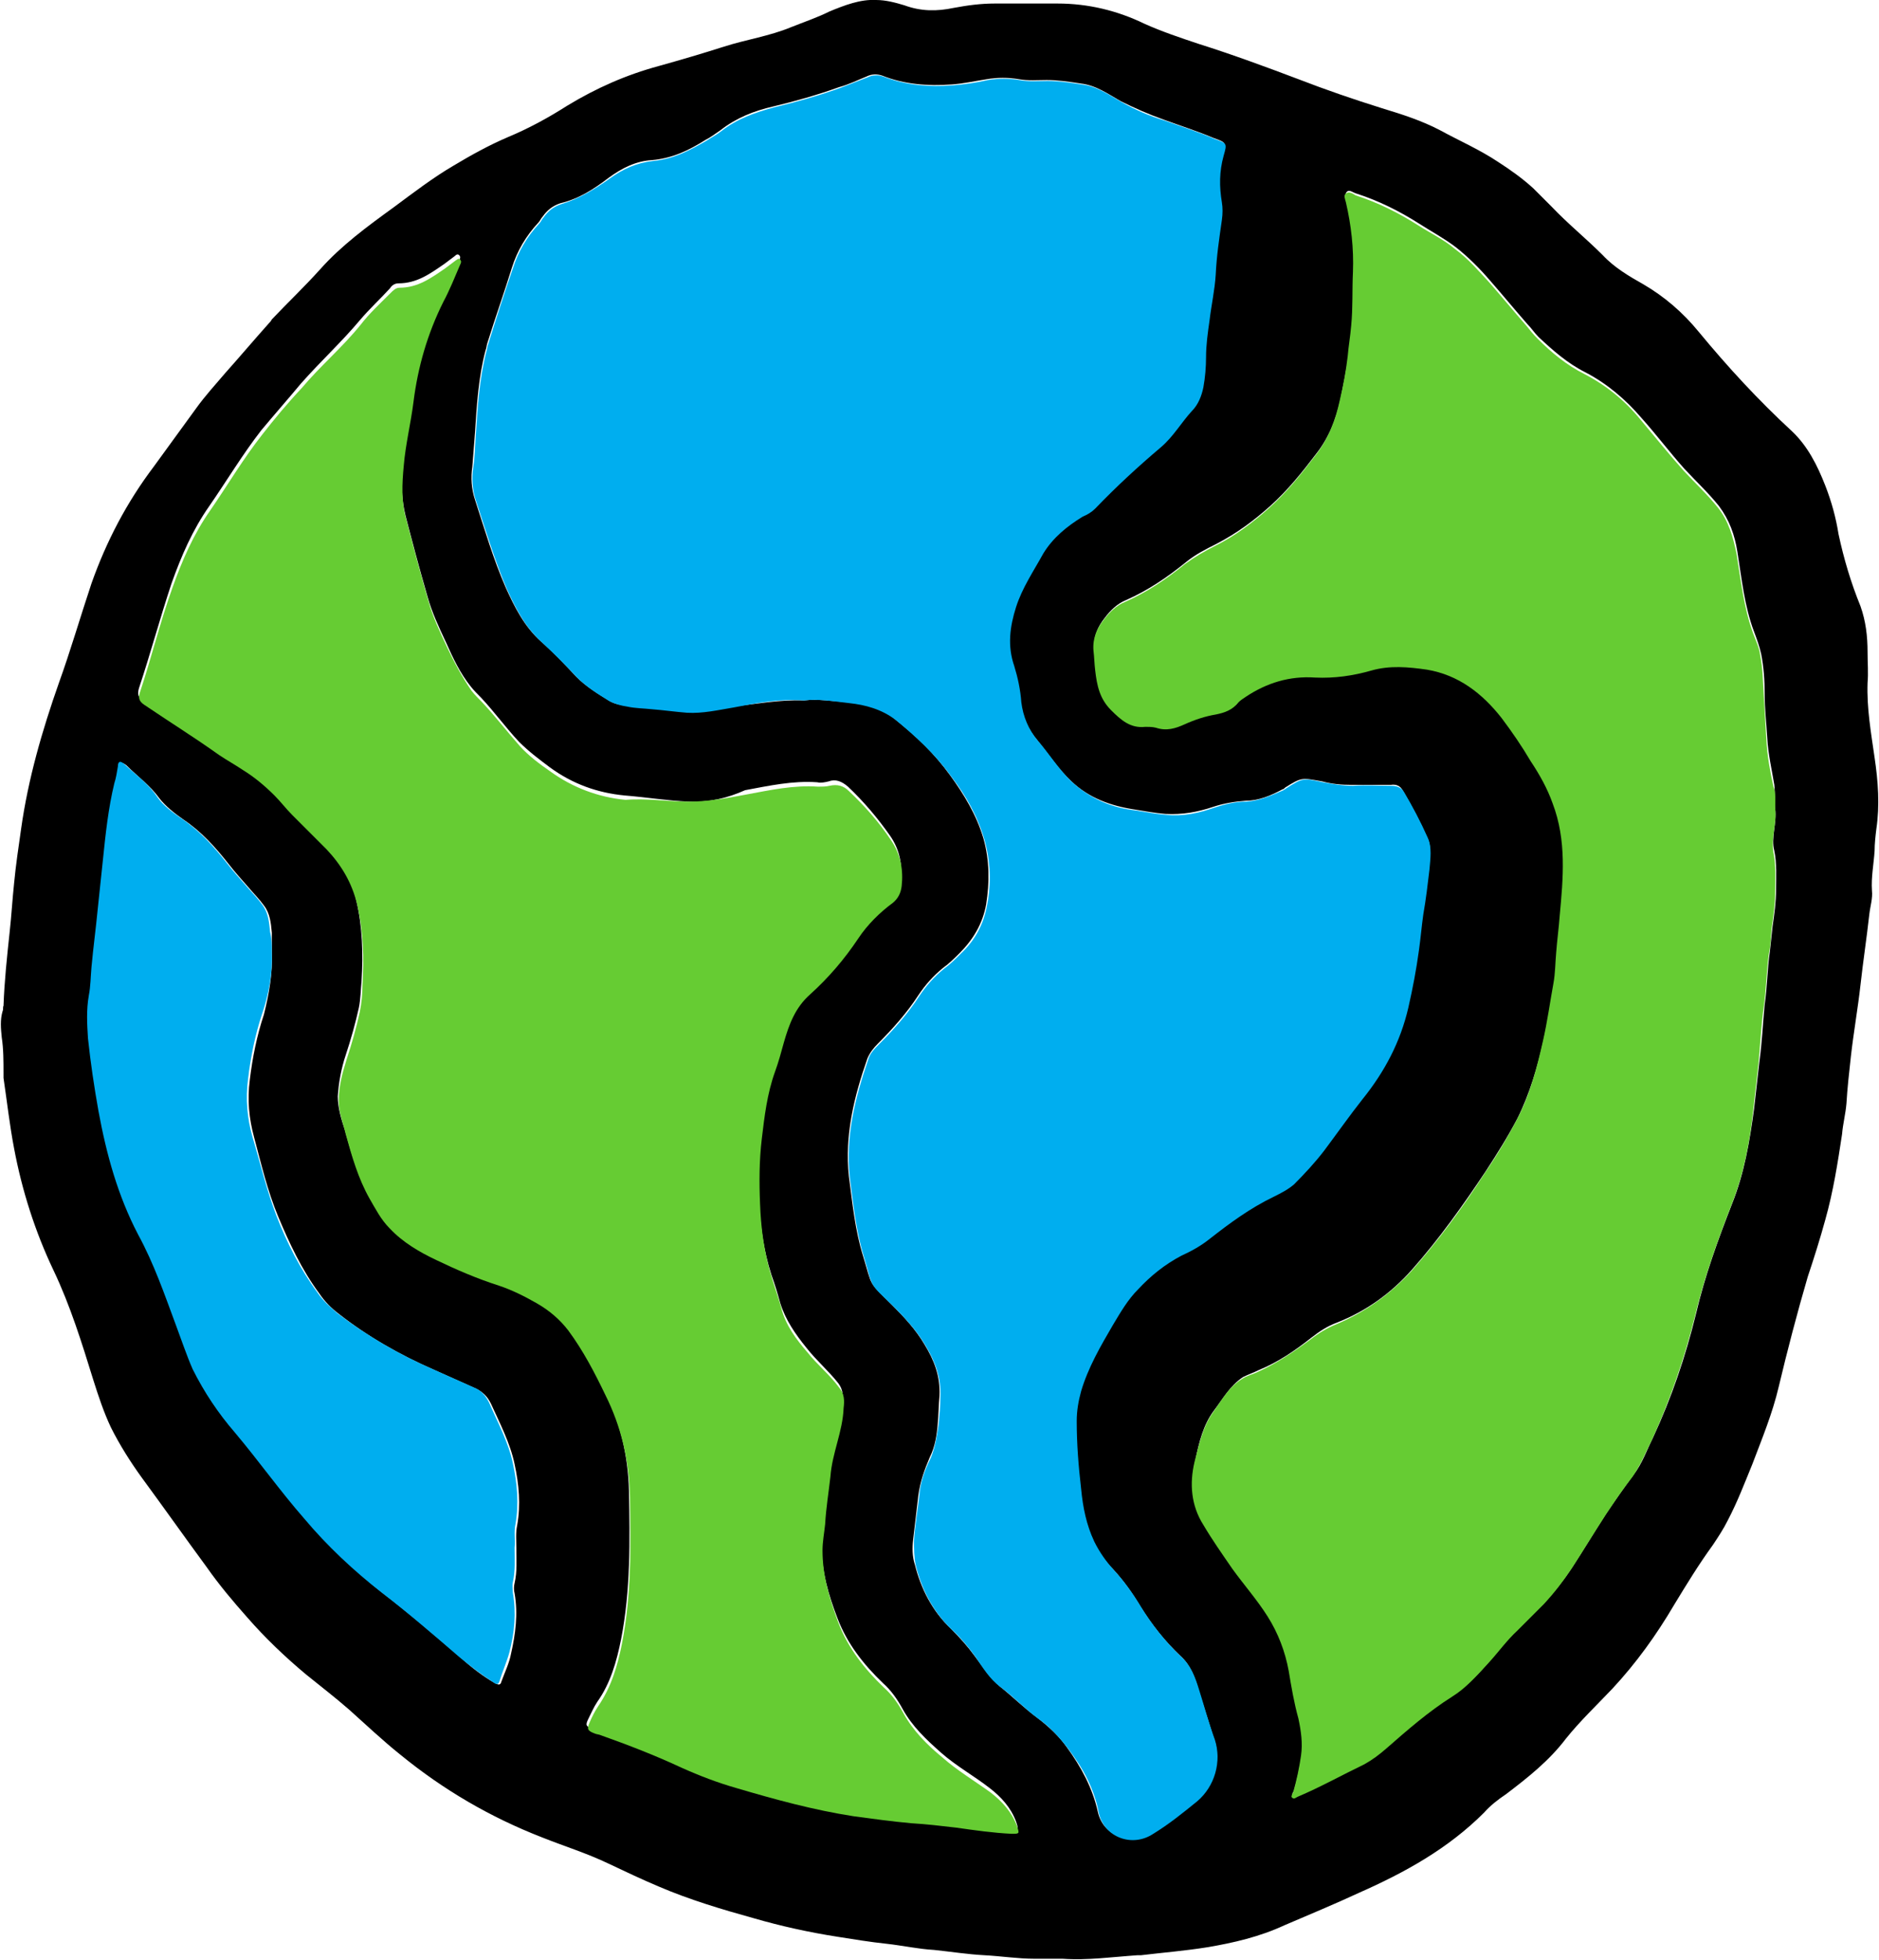
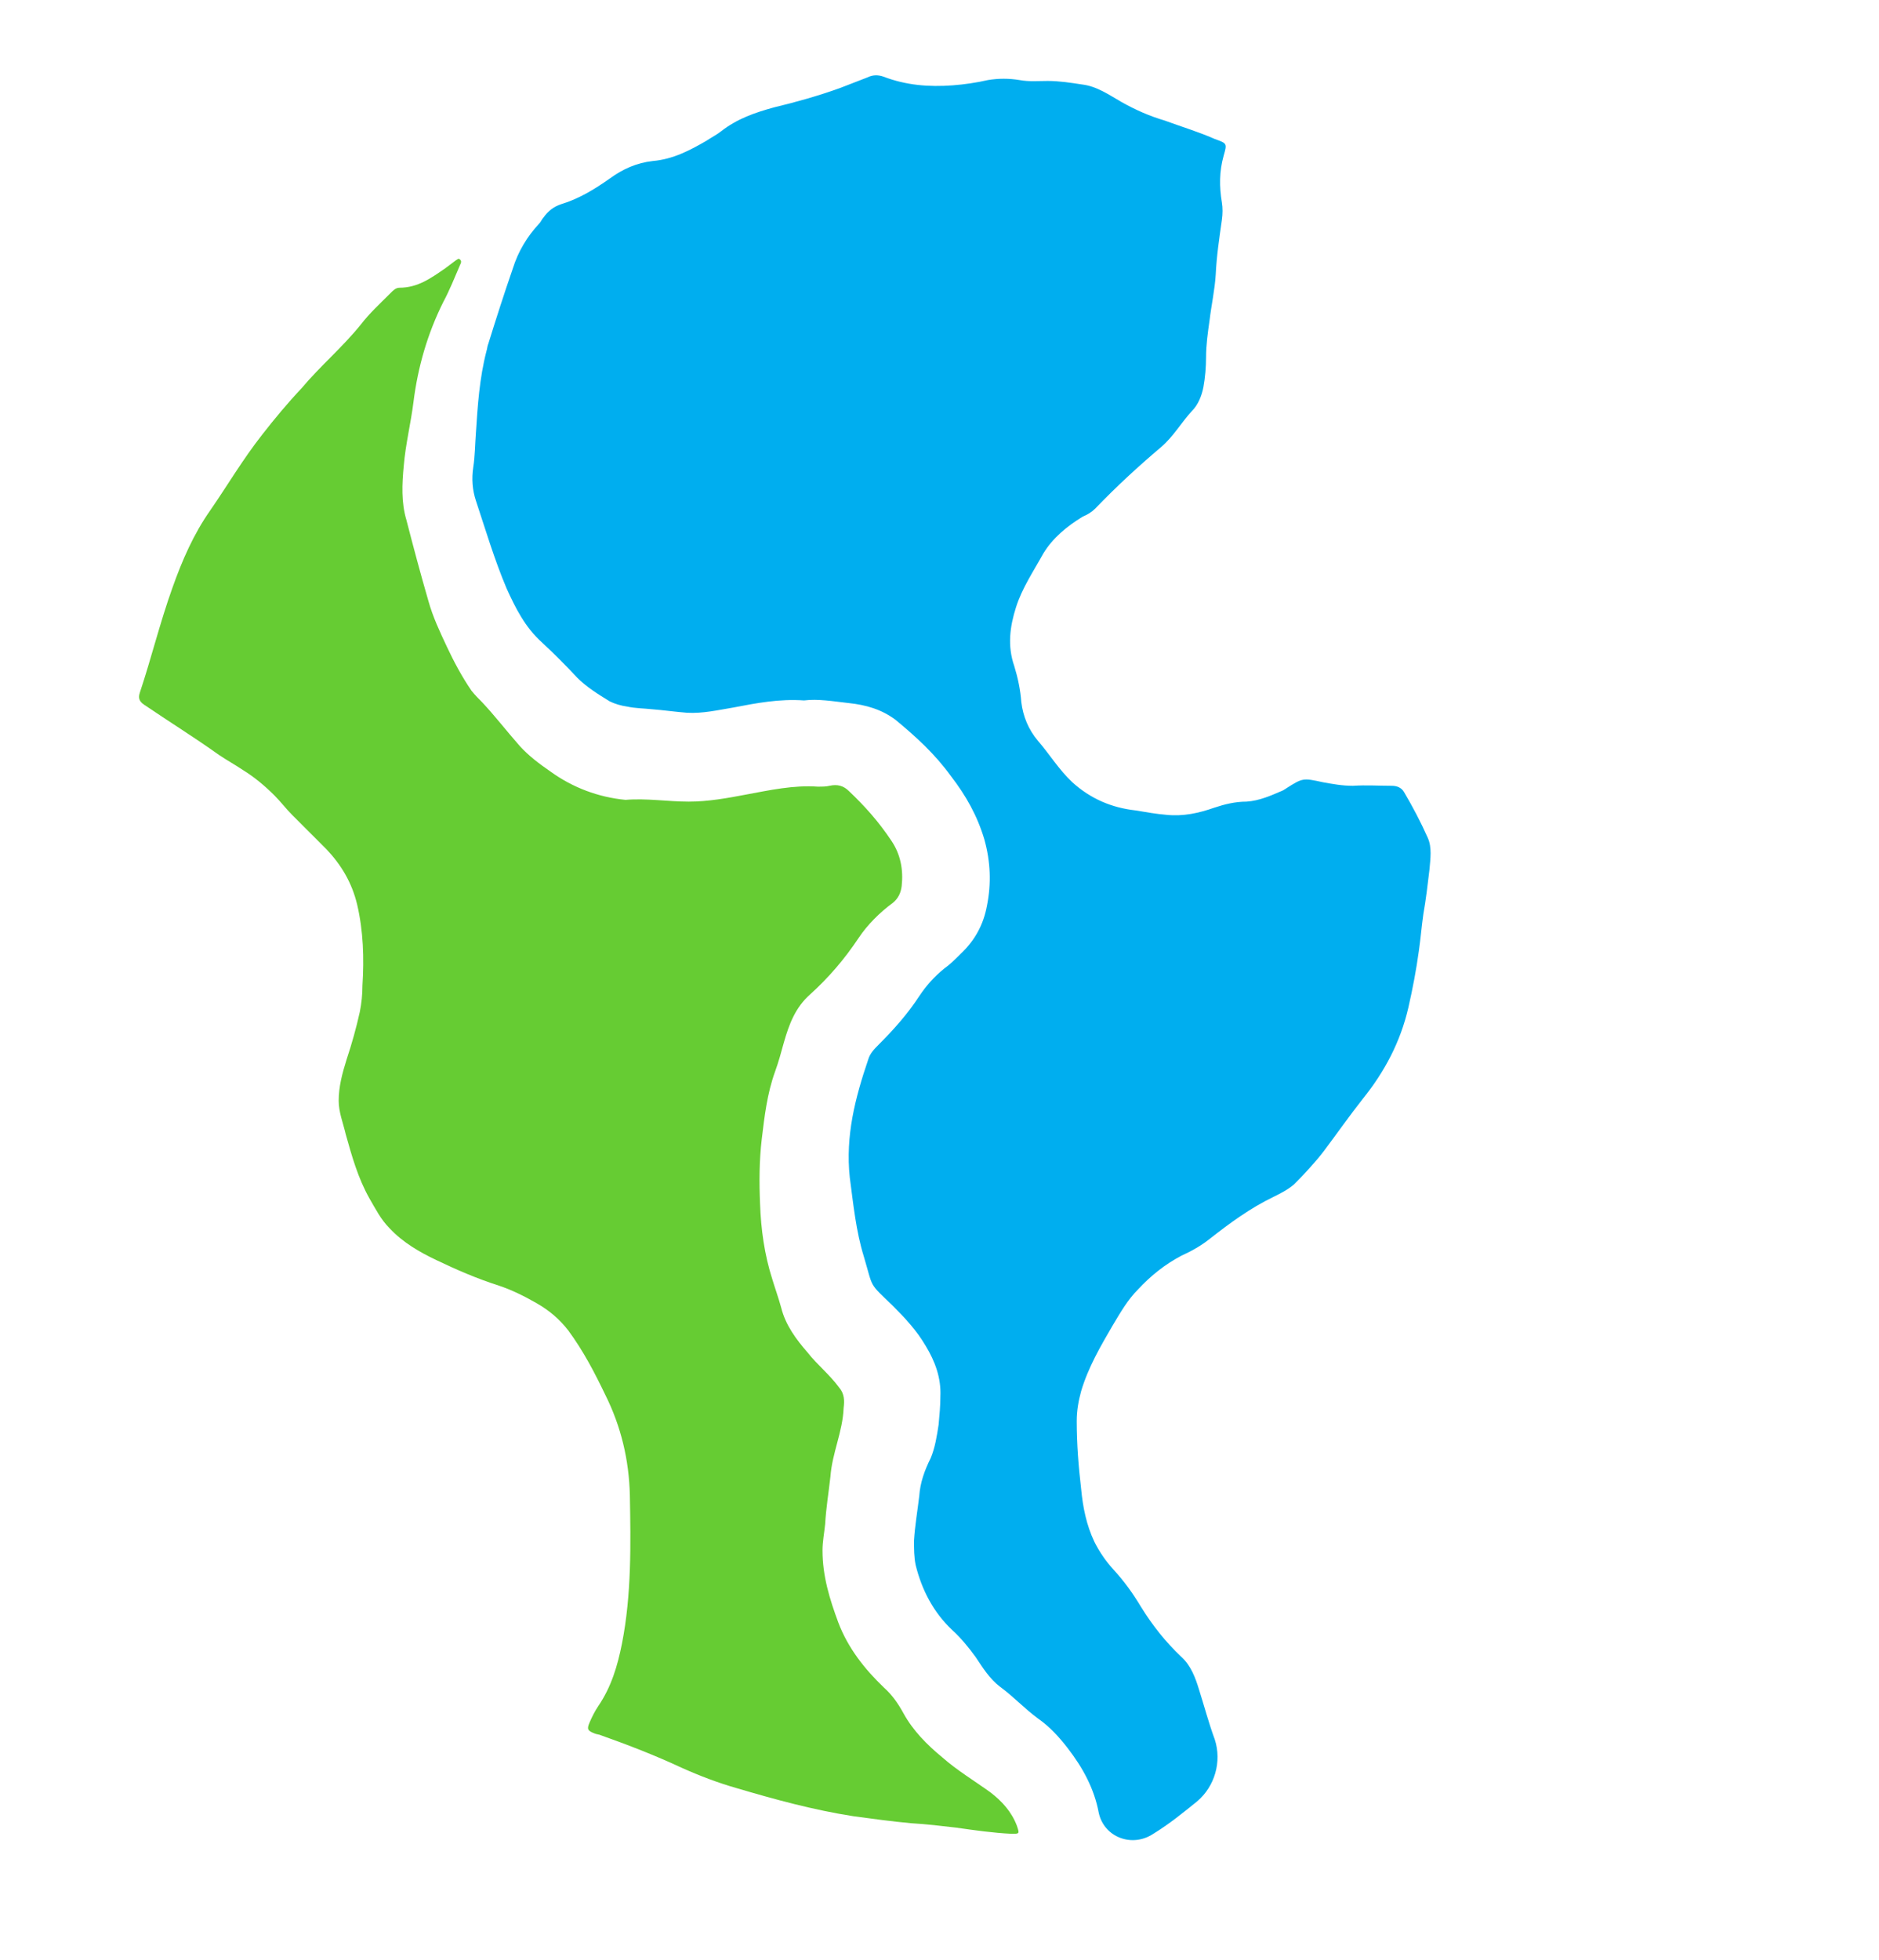
<svg xmlns="http://www.w3.org/2000/svg" viewBox="0 0 213.6 222.7" style="enable-background:new 0 0 213.6 222.7;">
  <style>.st0{fill:#D172E0;}
.st1{fill:#EA1F27;}
.st2{fill:#F7EA2F;}
.st3{fill:#FF9900;}
.st4{fill:#66CC33;}
.st5{fill:#00AEEF;}
.st6{fill:#AAF4FF;}
.st7{fill:#F496C2;}
.st8{fill:#D8D8D8;}
.st9{fill:#FCCEB0;}
.st10{fill:#FFFFFF;}</style>
  <g id="Layer_1">
    <g>
-       <path d="M120.8 222.6c-1.1.0-2.1.0-3.2.0-1.9.0-3.8-.3-5.7-.4s-3.8-.4-5.7-.6c-1.8-.1-3.6-.5-5.4-.7-1.9-.2-3.7-.5-5.6-.8-3.2-.5-6.4-1.2-9.5-2.1-3.6-1-7.3-2.1-10.8-3.6-1.9-.8-3.8-1.7-5.7-2.6-2.5-1.2-5.1-2-7.6-3-5.9-2.3-11.2-5.4-16.1-9.4-2-1.6-3.9-3.4-5.8-5.1-1.6-1.4-3.3-2.7-4.9-4-2.4-2-4.7-4.2-6.7-6.5-1.6-1.8-3.2-3.7-4.6-5.7-2.5-3.4-4.9-6.8-7.4-10.2-1.3-1.8-2.5-3.7-3.5-5.7-.8-1.7-1.4-3.5-2-5.4-1.3-4.2-2.6-8.4-4.5-12.4-2.1-4.4-3.6-9.1-4.5-13.9-.5-2.6-.8-5.3-1.2-8 0-.2.0-.3.0-.5.0-1.4.0-2.8-.2-4.1-.1-1-.2-2 .1-3 .1-.2.0-.4.1-.6.1-2.8.4-5.6.7-8.4.2-1.8.3-3.6.5-5.5.2-2.1.5-4.1.8-6.2.8-5.7 2.4-11.2 4.3-16.6C8 74 9.1 70.2 10.4 66.3c1.7-4.8 4-9.2 7.1-13.3 1.6-2.2 3.2-4.4 4.8-6.6 1-1.4 2.2-2.7 3.3-4 1.7-1.9 3.3-3.8 5-5.7.1-.1.2-.2.3-.4 1.8-1.9 3.7-3.7 5.5-5.7 2.4-2.7 5.4-4.9 8.3-7 2.3-1.7 4.5-3.4 6.9-4.8 2-1.2 4-2.3 6.1-3.2 2.4-1 4.6-2.2 6.8-3.6 3.3-2 6.7-3.5 10.4-4.5 2.5-.7 4.9-1.4 7.4-2.2s5.2-1.2 7.6-2.2c1.5-.6 3-1.1 4.4-1.8C96 .6 97.8-.1 99.6.0c1.1.0 2.2.3 3.2.6 1.9.7 3.7.7 5.6.3 1.6-.3 3.1-.5 4.7-.5 2.4.0 4.7.0 7.1.0 3.5.0 6.8.8 9.9 2.3 2 .9 4.1 1.6 6.2 2.3 3.8 1.2 7.6 2.6 11.3 4 3.1 1.2 6.3 2.3 9.5 3.3 2.3.7 4.5 1.4 6.6 2.5 2.2 1.2 4.5 2.2 6.6 3.6 1.4.9 2.8 1.9 4 3 .7.7 1.4 1.4 2.1 2.1 1.8 1.9 3.9 3.6 5.8 5.5 1.3 1.4 3 2.4 4.6 3.3 2.4 1.4 4.5 3.2 6.3 5.4 3.3 4 6.8 7.8 10.6 11.3 1.8 1.7 2.9 3.9 3.8 6.2.7 1.8 1.2 3.6 1.5 5.5.6 2.8 1.4 5.5 2.5 8.2.6 1.7.8 3.4.8 5.2.0 1.2.1 2.4.0 3.5-.1 2.9.4 5.7.8 8.5.4 2.7.6 5.4.2 8.1-.1.8-.2 1.7-.2 2.5-.1 1.5-.4 3-.3 4.5.1.9-.2 1.8-.3 2.7-.3 2.7-.7 5.3-1 8s-.8 5.5-1.1 8.2c-.2 1.8-.4 3.6-.5 5.3-.1 1.2-.4 2.3-.5 3.5-.5 3.3-1 6.5-1.9 9.7-.6 2.2-1.3 4.4-2 6.5-1.2 4.1-2.3 8.3-3.3 12.5-.7 3-1.9 5.9-3 8.8-.9 2.2-1.7 4.3-2.8 6.4-.5 1-1.1 1.9-1.7 2.8-1.6 2.2-3 4.5-4.4 6.8-2 3.4-4.3 6.6-7 9.5-1.8 1.9-3.7 3.7-5.3 5.7-1.9 2.5-4.3 4.4-6.8 6.3-.9.6-1.8 1.3-2.5 2.1-4.1 4.1-9 6.8-14.2 9.1-2.8 1.3-5.7 2.5-8.5 3.7-2.8 1.3-5.8 2-8.8 2.5-2.5.4-5 .6-7.5.9-.1.0-.2.0-.4.0C126.4 222.4 123.6 222.8 120.8 222.6zM91.4 79.6c1.6-.2 3.3.1 5 .2 1.9.1 3.8.6 5.3 1.9 2.4 1.9 4.5 3.9 6.3 6.4 1.6 2.2 3 4.5 3.8 7.2.7 2.5.7 5 .3 7.5-.4 2.2-1.5 4-3 5.5-.6.6-1.2 1.2-1.9 1.7-1.1.9-2 1.9-2.8 3.1-1.3 2-2.9 3.8-4.6 5.5-.5.5-.9 1-1.2 1.7-1.5 4.3-2.6 8.7-2.1 13.4.4 3 .7 6.1 1.6 9 1.1 3.6.5 2.8 3.3 5.6 1.4 1.4 2.7 2.8 3.7 4.5 1.1 1.8 1.8 3.6 1.7 5.8-.1 1.1-.1 2.1-.2 3.2-.1 1.3-.3 2.6-.9 3.8-.6 1.4-1.1 2.8-1.3 4.3-.2 1.7-.4 3.4-.6 5.1-.1.9-.1 1.9.2 2.8.7 2.8 2 5.3 4.1 7.3 1 1 1.9 2 2.7 3.1.9 1.2 1.7 2.4 2.8 3.4 1.5 1.2 2.8 2.5 4.3 3.6 1.3 1 2.5 2.1 3.4 3.4 1.6 2.2 2.9 4.6 3.5 7.3.6 2.8 3.8 3.9 6.2 2.4 1.7-1.1 3.4-2.4 5-3.7 2-1.7 2.9-4.5 2-7-.6-1.9-1.2-3.8-1.8-5.7-.4-1.4-.9-2.7-2-3.7-1.8-1.7-3.3-3.6-4.6-5.7-.9-1.5-1.9-2.9-3.1-4.2-.9-.9-1.7-2-2.2-3.2-.9-1.9-1.3-3.9-1.5-6-.3-2.6-.5-5.1-.5-7.7.0-1.2.2-2.3.5-3.4.8-2.7 2.2-5.1 3.6-7.5.9-1.4 1.7-2.9 2.9-4.1 1.4-1.5 3.1-2.8 4.9-3.8 1.1-.6 2.3-1.1 3.2-1.9 2.3-1.9 4.6-3.6 7.3-4.8.8-.4 1.6-.7 2.3-1.4 1.2-1.2 2.4-2.5 3.4-3.8 1.5-1.9 2.9-4 4.4-5.9 2.5-3.1 4.3-6.5 5.2-10.4.5-2.1.8-4.3 1.2-6.5.2-1.4.3-2.7.5-4.1.2-1.7.5-3.4.7-5.1.1-1.2.4-2.5-.2-3.6-.8-1.8-1.7-3.5-2.7-5.2-.3-.6-.8-.8-1.4-.7-1.5.0-2.9.0-4.4.0-1.2.0-2.3-.1-3.4-.4-2.3-.4-2.3-.5-4.2.7-.1.1-.2.2-.3.2-1.3.7-2.7 1.3-4.2 1.3-1.3.1-2.5.3-3.7.7-1.8.6-3.5.9-5.4.8-1.2-.1-2.3-.3-3.5-.5-2.7-.4-5.2-1.3-7.2-3.2-1.5-1.4-2.6-3.1-3.9-4.7-1.1-1.3-1.8-2.8-1.9-4.4-.1-1.4-.4-2.7-.8-4.1-.8-2.3-.5-4.5.2-6.7s2-4.1 3.1-6.1c1-1.9 2.6-3.2 4.5-4.2.5-.3 1-.5 1.4-.9 2.4-2.4 4.9-4.8 7.5-7 1.4-1.2 2.3-2.7 3.5-4.1.7-.8 1.1-1.7 1.3-2.7.2-1.1.3-2.3.3-3.4.0-1.4.2-2.8.4-4.2.2-1.7.7-3.4.7-5.2.1-2.1.5-4.1.7-6.2.1-.6.1-1.3.0-2-.3-1.8-.3-3.6.2-5.3.4-1.4.4-1.4-1-1.9-1.9-.8-3.8-1.4-5.7-2.1-1.7-.6-3.3-1.3-4.9-2.1-1.4-.8-2.8-1.8-4.5-2-1.3-.2-2.6-.4-3.9-.4-1.1.0-2.1.1-3.2-.1-1.2-.2-2.4-.2-3.6.0-1.3.2-2.6.5-4 .6-2.7.2-5.4.0-7.9-1-.6-.2-1.2-.2-1.8.1-1 .4-2 .9-3.1 1.2-2.5.9-5 1.6-7.5 2.2-2.2.5-4.2 1.3-6 2.7-.6.4-1.1.8-1.7 1.1-1.9 1.2-3.8 2.1-6.1 2.3-1.8.1-3.4.9-4.9 2-1.7 1.3-3.4 2.4-5.5 2.9-.9.3-1.5.8-2 1.5-.2.2-.3.5-.5.7-1.4 1.5-2.4 3.2-3 5.1-.9 2.9-1.9 5.7-2.8 8.6-.1.3-.1.6-.2.8-.8 3-1 6.2-1.2 9.3-.1 1.3-.2 2.6-.3 3.9-.2 1.3-.1 2.6.3 3.8 1.1 3.4 2.1 6.8 3.5 10 1 2.2 2.1 4.4 4 6.1 1.4 1.2 2.7 2.6 4 4 1.1 1.1 2.4 1.9 3.7 2.7.6.4 1.3.5 2 .6.9.2 1.9.2 2.8.3 1.3.1 2.7.3 4 .4 1.8.1 3.6-.3 5.3-.6C86 80 88.6 79.5 91.4 79.6zM201.8 91.9c-.1-.9.0-1.8-.1-2.7-.3-1.8-.7-3.5-.8-5.3-.1-1.7-.3-3.4-.3-5.1.0-1.5-.1-3-.4-4.5-.2-.9-.5-1.7-.8-2.5-1.1-2.9-1.4-6-1.9-9.1-.3-1.9-.9-3.6-2.1-5.2-1.2-1.5-2.6-2.8-3.9-4.2-1.7-1.9-3.2-3.9-4.9-5.8-1.8-2.1-3.9-3.9-6.4-5.2-2-1-3.7-2.5-5.3-4-.5-.5-.8-1-1.3-1.5-1.4-1.6-2.8-3.3-4.2-4.9-1.2-1.4-2.5-2.7-3.9-3.8-1.3-1-2.8-1.8-4.2-2.7-2.2-1.4-4.6-2.6-7.1-3.4-.4-.1-.8-.5-1.1-.2-.3.3.0.7.0 1 .6 2.6 1 5.2.8 7.9-.1 2 0 4.1-.2 6.1-.1 1.2-.2 2.3-.4 3.5-.2 1.7-.6 3.4-.9 5-.5 2.3-1.3 4.4-2.8 6.3-1.6 2.1-3.2 4.1-5.2 5.9-1.9 1.7-3.8 3.1-6.1 4.3-1.2.6-2.4 1.2-3.5 2.1-2.1 1.7-4.3 3.2-6.8 4.3-1 .4-1.8 1.2-2.4 2-.8 1-1.3 2.1-1.2 3.5.1.8.1 1.5.2 2.3.1 1.7.5 3.2 1.8 4.5 1.1 1.1 2.2 2.1 3.9 1.9.4.0.8-.1 1.2.1 1.2.4 2.2.1 3.3-.4 1.1-.5 2.3-.9 3.5-1.1 1-.2 2-.5 2.6-1.4.2-.2.5-.4.8-.6 2.4-1.6 5-2.4 7.9-2.2 2.2.2 4.3-.1 6.4-.8 2.1-.6 4.2-.5 6.3-.1 3.6.6 6.3 2.7 8.5 5.5 1.2 1.6 2.2 3.2 3.3 4.9 1 1.5 1.8 3.1 2.5 4.8 1.6 4.2 1.2 8.5.8 12.8-.1 1.4-.3 2.8-.4 4.2-.1 1.1-.1 2.3-.3 3.4-.3 2.2-.7 4.4-1.2 6.6-.7 3.1-1.6 6.2-3 9-1.1 2.1-2.3 4-3.6 6-2.6 3.9-5.3 7.7-8.4 11.2-2.4 2.7-5.2 4.7-8.5 6-1.1.4-2 1-2.9 1.7-1.9 1.5-3.8 2.8-6 3.7-.6.3-1.2.5-1.8.8-1.5 1-2.3 2.5-3.3 3.8-1.2 1.6-1.7 3.6-2.1 5.6-.6 2.5-.4 5 1 7.2 1.1 1.7 2.2 3.3 3.3 5 1.3 1.8 2.8 3.5 4 5.4s2 4 2.4 6.2c.3 1.8.7 3.6 1.1 5.4.4 1.4.5 2.8.3 4.2-.2 1.4-.5 2.8-.9 4.2-.1.2-.3.4-.1.6.2.1.4-.1.6-.1 2.6-1.1 5.1-2.4 7.6-3.7.9-.5 1.7-1.1 2.5-1.8 2.4-2.1 4.8-4.2 7.5-5.9 1.6-1 2.9-2.4 4.1-3.8 1.1-1.2 2.1-2.6 3.3-3.7 1-1 2-2 3-3 1.2-1.3 2.3-2.7 3.2-4.1 1.3-2 2.5-4 3.8-6 1-1.5 2-2.9 3.1-4.4 1-1.3 1.5-2.8 2.2-4.2 2.1-4.5 3.7-9.2 4.9-14.1 1-4.3 2.5-8.4 4.1-12.5 1.4-3.5 2-7.1 2.5-10.8.2-1.8.4-3.6.6-5.3.3-2.2.4-4.4.6-6.5.3-2 .3-4.1.6-6.1.1-.9.2-1.9.3-2.8.2-1.4.4-2.8.4-4.2.0-1.5.1-2.9-.2-4.4C201.3 95.2 202 93.6 201.8 91.9zM78.3 91.1c-2.4-.1-4.8-.5-7.3-.7-3.1-.3-5.9-1.3-8.5-3.2-1.2-.9-2.4-1.8-3.5-2.9-1.5-1.6-2.8-3.4-4.3-5-.4-.4-.8-.8-1.2-1.3-1.2-1.5-2-3.2-2.8-5-.8-1.7-1.6-3.4-2.1-5.2-.9-3.1-1.7-6.1-2.5-9.2-.5-2-.5-4.1-.3-6.2.2-2.4.8-4.8 1.1-7.2.5-4 1.6-7.8 3.4-11.4.7-1.4 1.3-2.8 1.9-4.2.1-.2.2-.4.0-.6-.2-.2-.4.0-.5.1-.4.3-.8.6-1.2.9-1.6 1.1-3.1 2.2-5.2 2.2-.5.0-.8.3-1 .6-1.1 1.2-2.3 2.3-3.4 3.6-2.1 2.5-4.5 4.7-6.7 7.2-1.5 1.8-3 3.5-4.5 5.3-2.1 2.7-3.9 5.7-5.9 8.6-1.9 2.7-3.2 5.7-4.3 8.8-1.3 3.9-2.4 8-3.7 11.9-.2.7-.1 1.1.5 1.4 2.9 1.9 5.8 3.7 8.5 5.7.8.6 1.8 1.1 2.7 1.7 1.3.9 2.5 1.8 3.6 2.9.7.7 1.3 1.5 2 2.2 1.3 1.3 2.6 2.6 3.9 3.9 1.7 1.8 3 3.8 3.5 6.3.7 3 .8 6.1.6 9.2-.1 1-.1 2-.3 3-.4 1.8-.9 3.6-1.5 5.4-.5 1.5-.8 3.1-.9 4.7.0 1.3.4 2.6.8 3.8.7 2.5 1.4 5 2.7 7.3.7 1.2 1.3 2.4 2.3 3.4 1.5 1.6 3.4 2.7 5.3 3.6 2.3 1.1 4.7 2.2 7.1 2.9 1.5.5 3 1.2 4.3 2 1.4.8 2.6 1.8 3.6 3.1 1.7 2.3 3 4.8 4.2 7.3 1.8 3.6 2.7 7.4 2.8 11.4.1 5.7.2 11.3-.9 16.9-.5 2.5-1.2 5-2.7 7.1-.4.6-.7 1.3-1 1.9-.4.8-.3.9.6 1.2.2.1.5.2.7.2 3.1 1.1 6.2 2.3 9.2 3.7 2 .9 4.1 1.7 6.2 2.3 4.4 1.2 8.8 2.4 13.3 3.2 2.2.4 4.4.6 6.6.8 1.7.2 3.4.3 5.1.5 2.1.3 4.2.6 6.3.7.9.0.9.0.6-.9-.6-1.6-1.7-2.8-3-3.8-1.8-1.4-3.8-2.5-5.5-4s-3.3-3-4.4-5c-.6-1.1-1.3-2.1-2.2-2.9-2.2-2.1-4.1-4.5-5.2-7.4-1-2.6-1.8-5.3-1.8-8.2.0-1 .2-2 .3-3 .1-1.8.4-3.6.6-5.4.3-2.6 1.4-5.1 1.5-7.8.0-.8.1-1.5-.5-2.3-1.1-1.4-2.5-2.6-3.6-4-1.3-1.6-2.4-3.2-3-5.1-.3-1.1-.6-2.1-1-3.2-.9-2.8-1.3-5.7-1.4-8.6-.1-2.5-.2-5 .2-7.4.4-2.6.6-5.2 1.5-7.6.4-1.1.6-2.2 1-3.3.6-2 1.4-4 3-5.5 2.1-1.9 3.9-4 5.5-6.4 1-1.6 2.4-2.9 3.9-4 .6-.5 1-1.1 1-1.9.2-1.9-.1-3.6-1.2-5.2-1.4-2-3-3.9-4.8-5.6-.7-.6-1.4-.9-2.2-.6-.4.1-.9.2-1.3.1-2.8-.2-5.5.4-8.2.9C82.7 90.7 80.6 91.2 78.3 91.1zM30.9 108.2c0-.8.0-1.5.0-2.2-.1-1.1-.2-2.2-.9-3.1-.5-.7-1.2-1.4-1.7-2-.8-.9-1.6-1.8-2.3-2.7-1.5-1.9-3.1-3.7-5.2-5.1-1-.7-2-1.5-2.7-2.4-1-1.4-2.5-2.5-3.7-3.7-.5-.4-.7-.4-.8.2.0.7-.2 1.3-.4 1.9-.7 2.9-1 5.8-1.3 8.7-.2 1.9-.4 3.8-.6 5.7-.2 2.2-.5 4.4-.7 6.5-.1 1.1-.1 2.1-.3 3.2-.3 1.6-.3 3.3-.1 4.9.2 2.8.6 5.6 1.2 8.3.9 4.9 2.2 9.6 4.5 14 1.7 3.3 2.9 6.8 4.3 10.3.6 1.7 1.2 3.4 1.9 5 1.2 2.7 2.9 5 4.8 7.2 2.7 3.2 5.1 6.6 7.9 9.8 2.7 3.1 5.6 5.9 8.8 8.4 3 2.3 5.9 4.8 8.8 7.3 1.2 1.1 2.5 2.1 3.9 2.9.4.2.6.2.7-.2.4-1.1.9-2.1 1.1-3.2.5-2.2.8-4.5.4-6.8-.1-.4-.1-.8.0-1.2.3-1.3.2-2.6.2-3.9.0-.9-.1-1.8.1-2.7.4-2.3.2-4.6-.3-6.9-.5-2.4-1.7-4.7-2.7-6.9-.4-.8-.9-1.3-1.7-1.7-1.6-.7-3.1-1.4-4.7-2.1-3.9-1.7-7.6-3.8-10.9-6.4-.8-.6-1.6-1.4-2.2-2.3-2-2.7-3.4-5.7-4.7-8.8-1.2-2.9-1.9-5.9-2.7-8.9-.6-2.2-.8-4.3-.5-6.6.3-2.5.8-5 1.6-7.4C30.6 112.9 31 110.6 30.9 108.2z" />
      <path class="st5" d="M91.4 79.6c-2.8-.2-5.4.3-8 .8-1.8.3-3.5.7-5.3.6-1.3-.1-2.7-.3-4-.4-.9-.1-1.9-.1-2.8-.3-.7-.1-1.4-.3-2-.6-1.3-.8-2.6-1.6-3.7-2.7-1.3-1.4-2.6-2.7-4-4-1.9-1.7-3-3.9-4-6.1-1.4-3.3-2.4-6.7-3.5-10-.4-1.2-.5-2.5-.3-3.8s.2-2.6.3-3.9c.2-3.1.4-6.2 1.2-9.3.1-.3.1-.6.2-.8.9-2.9 1.8-5.7 2.8-8.6.6-1.9 1.6-3.6 3-5.1.2-.2.3-.5.5-.7.5-.7 1.1-1.2 2-1.5 2-.6 3.8-1.7 5.5-2.9 1.5-1.1 3.1-1.8 4.9-2 2.3-.2 4.2-1.2 6.1-2.3.6-.4 1.2-.7 1.7-1.1 1.8-1.4 3.8-2.1 6-2.7 2.5-.6 5-1.3 7.5-2.2 1-.4 2.1-.8 3.1-1.2.6-.3 1.2-.3 1.8-.1 2.6 1 5.2 1.2 7.9 1 1.3-.1 2.7-.3 4-.6 1.2-.2 2.4-.2 3.6.0 1.1.2 2.1.1 3.2.1 1.3.0 2.6.2 3.9.4 1.7.2 3.1 1.2 4.5 2 1.6.9 3.2 1.6 4.9 2.1 1.9.7 3.9 1.3 5.7 2.1 1.4.5 1.4.5 1 1.9-.5 1.8-.5 3.5-.2 5.3.1.6.1 1.3.0 2-.3 2.1-.6 4.1-.7 6.2-.1 1.7-.5 3.5-.7 5.2-.2 1.4-.4 2.8-.4 4.2.0 1.1-.1 2.3-.3 3.4-.2 1-.6 2-1.3 2.7-1.2 1.3-2.1 2.9-3.5 4.1-2.6 2.2-5.1 4.5-7.5 7-.4.4-.9.7-1.4.9-1.8 1.1-3.4 2.4-4.5 4.2-1.1 2-2.4 3.9-3.1 6.1-.7 2.2-1 4.4-.2 6.7.4 1.3.7 2.7.8 4.1.2 1.6.8 3.1 1.9 4.4 1.3 1.5 2.4 3.3 3.9 4.7 2.1 1.9 4.5 2.9 7.2 3.2 1.2.2 2.3.4 3.5.5 1.9.2 3.7-.2 5.4-.8 1.2-.4 2.4-.7 3.7-.7 1.5-.1 2.8-.7 4.2-1.3.1-.1.2-.1.3-.2 1.9-1.2 1.9-1.2 4.2-.7 1.1.2 2.2.4 3.4.4 1.5-.1 2.9.0 4.4.0.6.0 1.1.2 1.4.7 1 1.7 1.9 3.4 2.7 5.2.5 1.1.3 2.4.2 3.6-.2 1.7-.4 3.4-.7 5.1-.2 1.4-.3 2.7-.5 4.1-.3 2.2-.7 4.3-1.2 6.5-.9 3.9-2.7 7.3-5.2 10.4-1.5 1.9-2.9 3.9-4.4 5.9-1 1.3-2.2 2.6-3.4 3.8-.7.6-1.5 1-2.3 1.4-2.7 1.3-5 3-7.3 4.8-1 .8-2.1 1.4-3.2 1.9-1.9 1-3.5 2.3-4.9 3.8-1.2 1.2-2 2.6-2.9 4.1-1.4 2.4-2.8 4.8-3.6 7.5-.3 1.1-.5 2.2-.5 3.4.0 2.6.2 5.1.5 7.7.2 2.1.6 4.1 1.5 6 .6 1.2 1.3 2.2 2.2 3.2 1.2 1.3 2.2 2.7 3.1 4.2 1.3 2.1 2.8 4 4.6 5.7 1.1 1 1.6 2.4 2 3.7.6 1.9 1.1 3.8 1.8 5.7.8 2.5.0 5.3-2 7-1.6 1.3-3.2 2.6-5 3.7-2.4 1.6-5.6.4-6.2-2.4-.5-2.7-1.8-5.1-3.5-7.3-1-1.3-2.1-2.5-3.4-3.4-1.5-1.1-2.8-2.5-4.3-3.6-1.2-.9-2-2.2-2.8-3.4-.8-1.1-1.7-2.2-2.7-3.1-2.1-2-3.4-4.5-4.1-7.3-.2-.9-.2-1.9-.2-2.8.1-1.7.4-3.4.6-5.1.1-1.5.6-2.9 1.3-4.3.5-1.2.7-2.5.9-3.8.1-1.1.2-2.1.2-3.2.1-2.1-.6-4-1.7-5.8-1-1.7-2.3-3.1-3.7-4.5-2.8-2.7-2.2-1.9-3.3-5.6-.9-2.9-1.2-6-1.6-9-.5-4.7.6-9 2.1-13.4.2-.7.7-1.2 1.2-1.7 1.7-1.7 3.3-3.5 4.6-5.5.8-1.2 1.7-2.2 2.8-3.1.7-.5 1.3-1.1 1.9-1.7 1.6-1.5 2.6-3.3 3-5.5.5-2.5.4-5-.3-7.5-.8-2.7-2.1-5-3.8-7.2-1.8-2.5-4-4.5-6.3-6.4-1.6-1.2-3.4-1.7-5.3-1.9C94.7 79.7 93 79.4 91.4 79.6z" />
-       <path class="st4" d="M201.8 91.9c.2 1.7-.5 3.3-.2 5 .3 1.5.2 2.9.2 4.4.0 1.4-.2 2.8-.4 4.2-.1.9-.1 1.9-.3 2.8-.3 2-.3 4.1-.6 6.1-.3 2.2-.4 4.4-.6 6.5-.2 1.8-.4 3.6-.6 5.3-.4 3.7-1.1 7.3-2.5 10.8-1.6 4.1-3.1 8.3-4.1 12.5-1.2 4.8-2.8 9.5-4.9 14.1-.7 1.4-1.3 2.9-2.2 4.2-1.1 1.4-2.1 2.9-3.1 4.4-1.3 2-2.5 4-3.8 6-1 1.5-2 2.8-3.2 4.1-1 1-2 2-3 3-1.2 1.1-2.2 2.5-3.3 3.7-1.3 1.4-2.5 2.8-4.1 3.8-2.7 1.7-5.1 3.8-7.5 5.9-.8.7-1.6 1.3-2.5 1.8-2.5 1.2-5 2.6-7.6 3.7-.2.1-.4.3-.6.1-.2-.1.0-.4.1-.6.4-1.4.7-2.8.9-4.2.2-1.4.0-2.8-.3-4.2-.5-1.8-.8-3.6-1.1-5.4-.4-2.2-1.2-4.3-2.4-6.2-1.2-1.9-2.7-3.6-4-5.4-1.1-1.6-2.3-3.3-3.3-5-1.4-2.2-1.6-4.7-1-7.2.5-1.9.9-3.9 2.1-5.6 1-1.4 1.8-2.9 3.3-3.8.6-.4 1.2-.5 1.8-.8 2.2-1 4.1-2.3 6-3.7.9-.7 1.9-1.3 2.9-1.7 3.3-1.4 6.1-3.4 8.5-6 3.1-3.5 5.9-7.3 8.4-11.2 1.3-1.9 2.5-3.9 3.6-6 1.5-2.8 2.3-5.9 3-9 .5-2.2.8-4.4 1.2-6.6.2-1.1.2-2.3.3-3.4.1-1.4.3-2.8.4-4.2.4-4.3.8-8.6-.8-12.8-.6-1.7-1.5-3.3-2.5-4.8-1-1.7-2.1-3.3-3.3-4.9-2.2-2.8-4.9-4.9-8.5-5.5-2.1-.3-4.2-.5-6.3.1-2.1.6-4.2.9-6.4.8-2.9-.2-5.5.6-7.9 2.2-.3.2-.6.4-.8.6-.7.9-1.6 1.2-2.6 1.4-1.2.2-2.4.6-3.5 1.1s-2.1.8-3.3.4c-.4-.1-.8-.1-1.2-.1-1.7.2-2.8-.8-3.9-1.9-1.3-1.3-1.6-2.8-1.8-4.5-.1-.8-.1-1.5-.2-2.3-.1-1.4.4-2.5 1.2-3.5.6-.8 1.4-1.6 2.4-2 2.5-1.1 4.7-2.6 6.8-4.3 1.1-.8 2.3-1.5 3.5-2.1 2.2-1.1 4.2-2.6 6.1-4.3 2-1.8 3.6-3.8 5.2-5.9 1.5-1.9 2.3-4 2.8-6.3.4-1.7.7-3.3.9-5 .1-1.2.3-2.3.4-3.5.2-2 .1-4.1.2-6.1.1-2.7-.2-5.3-.8-7.9-.1-.4-.3-.8.0-1 .3-.3.8.0 1.1.2 2.5.8 4.9 2 7.1 3.4 1.4.9 2.9 1.6 4.2 2.7 1.5 1.1 2.7 2.5 3.9 3.8 1.4 1.6 2.8 3.3 4.2 4.9.4.5.8 1 1.3 1.5 1.6 1.6 3.3 3 5.3 4 2.5 1.3 4.6 3 6.4 5.2 1.6 1.9 3.2 3.9 4.9 5.8 1.3 1.4 2.7 2.7 3.9 4.2 1.2 1.5 1.7 3.3 2.1 5.2.5 3 .8 6.1 1.9 9.1.3.8.7 1.6.8 2.5.3 1.5.3 3 .4 4.5.1 1.7.2 3.4.3 5.1.1 1.8.4 3.5.8 5.3C201.9 90.1 201.8 91 201.8 91.9z" />
      <path class="st4" d="M78.3 91.1c2.2.0 4.4-.4 6.5-.8 2.7-.5 5.4-1.1 8.2-.9.4.0.9.0 1.3-.1.9-.2 1.6.0 2.2.6 1.8 1.7 3.4 3.5 4.8 5.6 1.1 1.6 1.4 3.4 1.2 5.2-.1.8-.4 1.4-1 1.9-1.5 1.1-2.9 2.5-3.9 4-1.6 2.4-3.4 4.5-5.5 6.4-1.7 1.5-2.4 3.4-3 5.5-.3 1.1-.6 2.2-1 3.3-.9 2.5-1.2 5.1-1.5 7.6-.3 2.5-.3 5-.2 7.4.1 2.9.5 5.8 1.4 8.6.3 1 .7 2.1 1 3.2.5 2 1.7 3.6 3 5.1 1.1 1.4 2.5 2.5 3.6 4 .6.7.6 1.5.5 2.3-.1 2.7-1.3 5.1-1.5 7.8-.2 1.8-.5 3.6-.6 5.4-.1 1-.3 2-.3 3 0 2.9.8 5.5 1.8 8.2 1.1 2.9 3 5.3 5.2 7.4.9.8 1.6 1.8 2.2 2.9 1.1 2 2.7 3.6 4.4 5 1.7 1.5 3.7 2.7 5.5 4 1.3 1 2.4 2.2 3 3.8.3.9.3.9-.6.9-2.1-.1-4.2-.4-6.3-.7-1.7-.2-3.4-.4-5.1-.5-2.2-.2-4.4-.5-6.6-.8-4.5-.7-8.9-1.9-13.3-3.2-2.1-.6-4.2-1.4-6.2-2.3-3-1.4-6.1-2.6-9.2-3.7-.2-.1-.5-.1-.7-.2-.8-.3-.9-.5-.6-1.2.3-.7.6-1.3 1-1.9 1.5-2.2 2.2-4.6 2.7-7.1 1.1-5.6 1-11.3.9-16.9-.1-4-1-7.8-2.8-11.4-1.2-2.5-2.5-5-4.2-7.3-1-1.3-2.2-2.3-3.6-3.1-1.4-.8-2.8-1.5-4.3-2-2.5-.8-4.8-1.8-7.1-2.9-1.9-.9-3.8-2-5.3-3.6-1-1-1.6-2.2-2.3-3.4-1.3-2.3-2-4.8-2.7-7.3-.3-1.3-.8-2.5-.8-3.8.0-1.6.4-3.1.9-4.7.6-1.8 1.1-3.6 1.5-5.4.2-1 .3-2 .3-3 .2-3.1.1-6.2-.6-9.2-.6-2.5-1.8-4.5-3.5-6.3-1.3-1.3-2.6-2.6-3.9-3.9-.7-.7-1.3-1.5-2-2.2-1.1-1.1-2.3-2.1-3.6-2.9-.9-.6-1.8-1.1-2.7-1.7-2.8-2-5.7-3.8-8.5-5.7-.6-.4-.7-.8-.5-1.4 1.3-3.9 2.3-8 3.7-11.9 1.1-3.1 2.4-6.1 4.3-8.8 2-2.9 3.7-5.8 5.9-8.6 1.4-1.8 2.9-3.6 4.5-5.3 2.1-2.5 4.6-4.6 6.7-7.2 1-1.3 2.2-2.4 3.4-3.6.3-.3.6-.6 1-.6 2.1.0 3.6-1.1 5.2-2.2.4-.3.8-.6 1.2-.9.2-.1.3-.3.5-.1s.1.4.0.6c-.6 1.4-1.2 2.9-1.9 4.2-1.8 3.6-2.9 7.4-3.4 11.4-.3 2.4-.9 4.8-1.1 7.2-.2 2.1-.3 4.2.3 6.2.8 3.1 1.6 6.1 2.5 9.2.5 1.8 1.3 3.5 2.1 5.2.8 1.7 1.7 3.4 2.8 5 .4.5.8.9 1.2 1.3 1.5 1.6 2.8 3.3 4.3 5 1 1.1 2.2 2 3.5 2.9 2.5 1.8 5.4 2.9 8.5 3.2C73.5 90.7 75.9 91.1 78.3 91.1z" />
-       <path class="st5" d="M30.9 108.2c.1 2.3-.3 4.7-1.1 7-.8 2.4-1.3 4.9-1.6 7.4-.3 2.3-.1 4.5.5 6.6.9 3 1.6 6 2.7 8.9 1.2 3.1 2.7 6.1 4.7 8.8.6.9 1.4 1.6 2.2 2.3 3.4 2.6 7 4.7 10.9 6.4 1.6.7 3.1 1.4 4.7 2.1.8.3 1.3.9 1.7 1.7 1 2.3 2.2 4.5 2.7 6.9.5 2.3.7 4.6.3 6.9-.2.9.0 1.8-.1 2.7.0 1.3.1 2.6-.2 3.9-.1.4.0.8.0 1.2.4 2.3.2 4.5-.4 6.8-.3 1.1-.8 2.2-1.1 3.2-.1.4-.3.5-.7.2-1.4-.9-2.7-1.9-3.9-2.9-2.9-2.5-5.8-5-8.8-7.3-3.2-2.5-6.2-5.3-8.8-8.4-2.8-3.2-5.2-6.6-7.9-9.8-1.9-2.2-3.5-4.6-4.8-7.2-.7-1.6-1.3-3.4-1.9-5-1.3-3.5-2.5-7-4.3-10.3-2.3-4.4-3.6-9.1-4.5-14-.5-2.8-.9-5.5-1.2-8.3-.1-1.6-.2-3.2.1-4.9.2-1 .2-2.1.3-3.2.2-2.2.5-4.4.7-6.5.2-1.9.4-3.8.6-5.7.3-2.9.6-5.8 1.3-8.7.2-.6.3-1.3.4-1.9.0-.6.3-.7.8-.2 1.3 1.2 2.7 2.2 3.7 3.7.7 1 1.7 1.7 2.7 2.4 2.1 1.4 3.7 3.2 5.2 5.1.7.9 1.5 1.8 2.3 2.7.6.7 1.2 1.3 1.7 2 .7.9.8 2 .9 3.1C30.9 106.7 30.9 107.4 30.9 108.2z" />
    </g>
  </g>
  <g id="Layer_2" />
</svg>